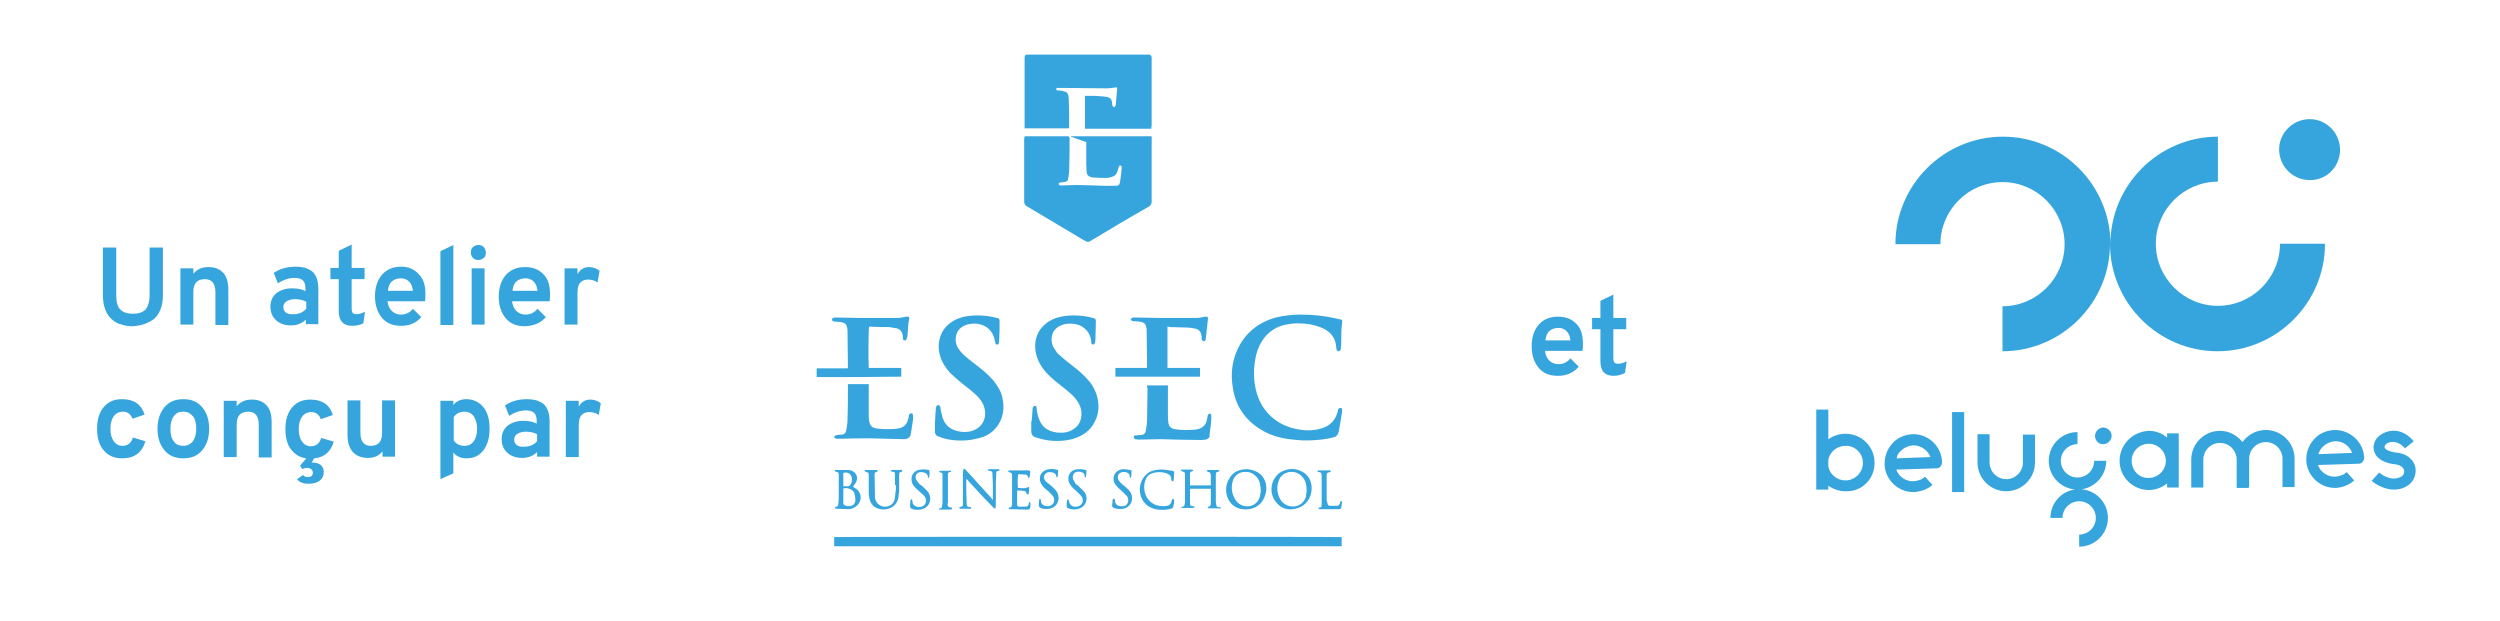
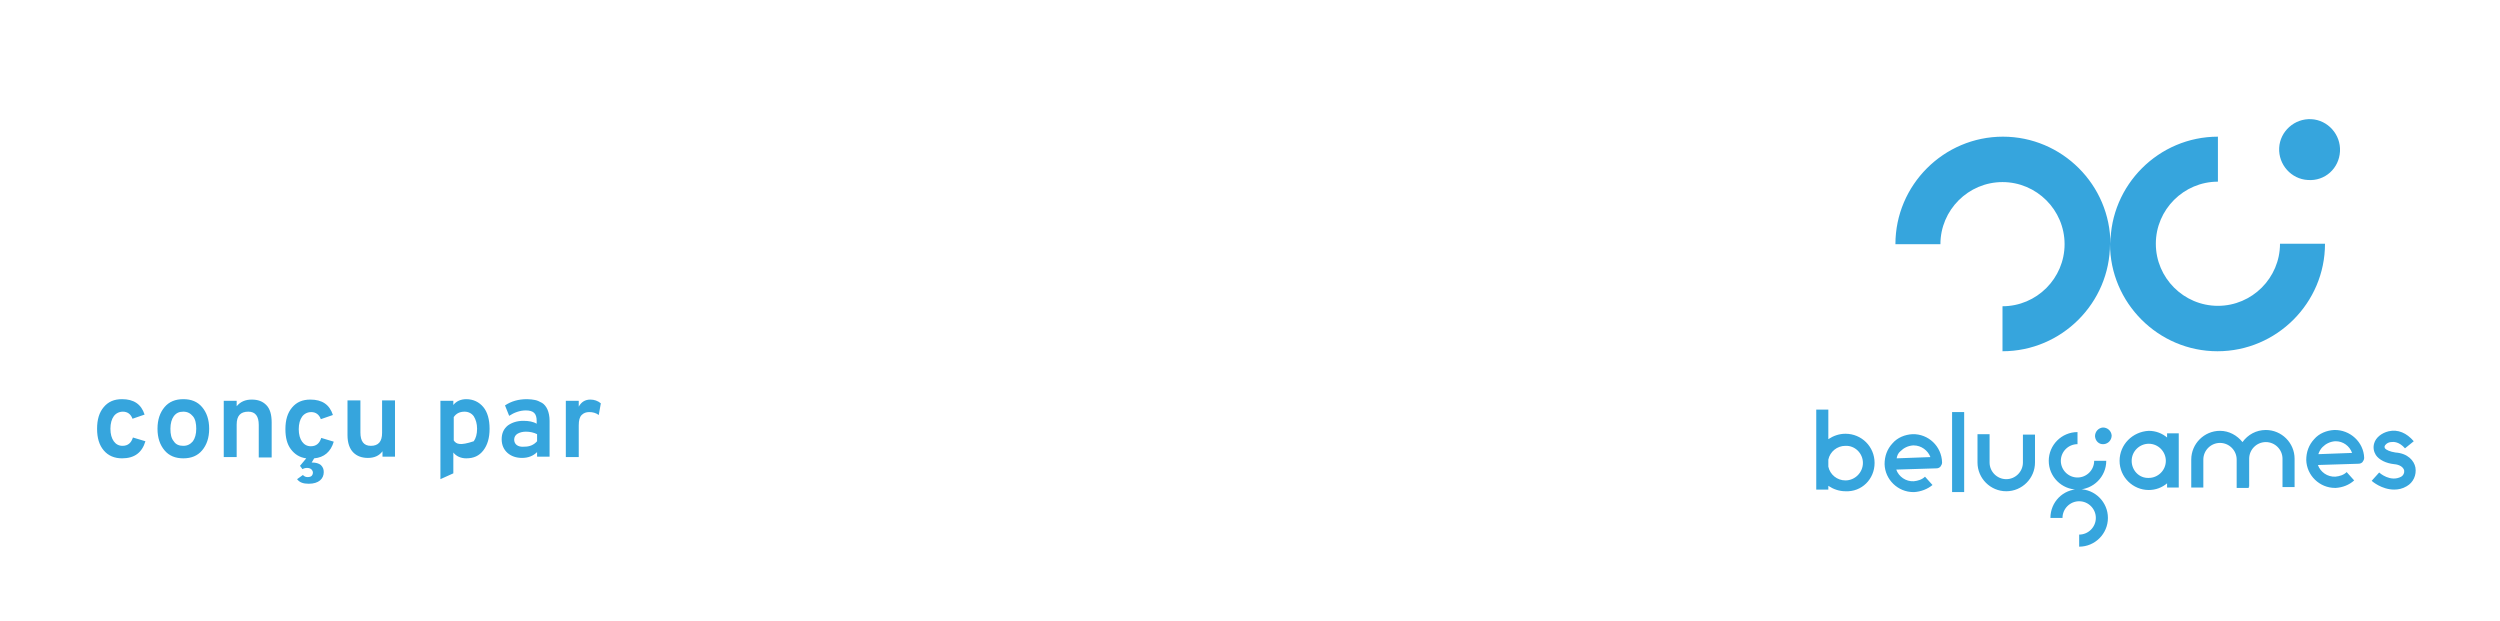
<svg xmlns="http://www.w3.org/2000/svg" fill="#000000" height="149" viewBox="0 0 600 149" width="600">
  <g fill="#36a5dd">
    <path d="M525.9,110.3v6.7h2.9v-6.7c0-2.2,1.8-4,4-4c2.2,0,4,1.8,4,4v6.8h2.9v-0.3h0.1v-6.7c0-2.2,1.8-4,4-4 c2.2,0,4,1.8,4,4v6.8h2.9v-6.8c0-3.8-3.1-6.9-6.9-6.9c-2.3,0-4.3,1.1-5.6,2.9c-1.3-1.6-3.2-2.7-5.4-2.7 C529,103.4,525.9,106.5,525.9,110.3 M511.6,110.6c0-2.3,1.9-4.1,4.1-4.1c2.3,0,4.1,1.9,4.1,4.1c0,2.3-1.9,4.1-4.1,4.1 C513.4,114.8,511.6,112.9,511.6,110.6 M508.7,110.6c0,3.9,3.2,7,7,7c1.7,0,3.2-0.6,4.4-1.6v1h2.8v-13h-2.8v1 c-1.2-1-2.7-1.6-4.4-1.6C511.8,103.6,508.7,106.7,508.7,110.6 M504.9,106.6c1.1-0.1,1.9-1,1.9-2.1c-0.1-1.1-1-1.9-2.1-1.9 c-1.1,0.1-1.9,1-1.9,2.1C502.9,105.9,503.8,106.7,504.9,106.6 M492.1,124.3h2.9c0-2.2,1.8-4,4-4c2.2,0,4,1.8,4,4c0,2.2-1.8,4-4,4 v2.9c3.8,0,6.9-3.1,6.9-6.9s-3.1-6.9-6.9-6.9C495.1,117.4,492.1,120.5,492.1,124.3 M491.7,110.6c0,3.8,3.1,6.9,6.9,6.9 s6.9-3.1,6.9-6.9h-2.9c0,2.2-1.8,4-4,4c-2.2,0-4-1.8-4-4c0-2.2,1.8-4,4-4v-2.9C494.8,103.7,491.7,106.8,491.7,110.6 M477.5,104.2 h-2.9v6.8c0,3.8,3.1,6.9,6.9,6.9s6.9-3.1,6.9-6.9v-6.7h-2.9v6.7c0,2.2-1.8,4-4,4c-2.2,0-4-1.8-4-4V104.2z M471.4,98.9h-2.9v19.2 h2.9V98.9z M447.1,111.1c0,2.3-1.9,4.2-4.2,4.2c-2,0-3.7-1.4-4.1-3.3v-1.7c0.4-1.9,2.1-3.3,4.1-3.3 C445.2,106.9,447.1,108.8,447.1,111.1 M449.9,111.1c0-3.9-3.1-7-7-7c-1.5,0-2.9,0.5-4.1,1.3v-7.1h-2.9v12.7c0,0,0,0,0,0 c0,0,0,0,0,0v6.5h2.9v-0.9c1.2,0.8,2.6,1.3,4.1,1.3C446.8,118.1,449.9,115,449.9,111.1 M456.1,108.3c0.8-0.8,1.8-1.3,3-1.4 c0.1,0,0.1,0,0.2,0c1.8,0,3.4,1.2,4,2.8l-8.1,0.3C455.3,109.3,455.6,108.7,456.1,108.3 M459,104.2c-1.8,0.1-3.6,0.8-4.8,2.2 c-1.3,1.4-1.9,3.1-1.9,5c0.1,3.7,3.2,6.7,6.9,6.7c0.1,0,0.2,0,0.2,0c1.6-0.1,3.2-0.7,4.4-1.7l-1.8-2c-0.7,0.7-1.7,1-2.7,1.1 c-1.9,0.1-3.6-1.1-4.2-2.8l9.7-0.3c0.4,0,0.7-0.2,0.9-0.4c0.2-0.3,0.4-0.6,0.4-1C466,107.1,462.8,104.1,459,104.2 M547.2,58.5 c0,8.2-6.7,14.9-14.9,14.9s-14.9-6.7-14.9-14.9s6.7-14.9,14.9-14.9V32.8c-14.2,0-25.8,11.6-25.8,25.8c0-14.2-11.6-25.8-25.8-25.8 c-14.2,0-25.8,11.6-25.8,25.8h10.8c0-8.2,6.7-14.9,14.9-14.9c8.2,0,14.9,6.7,14.9,14.9s-6.7,14.9-14.9,14.9v10.8 c14.2,0,25.8-11.6,25.8-25.8c0,14.2,11.6,25.8,25.8,25.8c14.2,0,25.8-11.6,25.8-25.8H547.2z M561.6,36.3c0.2-4-2.9-7.5-6.9-7.7 c-4-0.2-7.5,2.9-7.7,6.9c-0.2,4,2.9,7.5,6.9,7.7C558,43.5,561.4,40.4,561.6,36.3 M564.5,108.7l-8.1,0.3c0.2-0.6,0.5-1.2,1-1.7 c0.8-0.8,1.8-1.3,3-1.4c0,0,0.1,0,0.2,0C562.3,105.9,563.9,107,564.5,108.7 M567,110.9c0.2-0.3,0.4-0.6,0.4-1 c-0.1-3.8-3.4-6.8-7.2-6.7c-1.8,0.1-3.6,0.8-4.8,2.2c-1.3,1.4-1.9,3.1-1.9,5c0.1,3.7,3.2,6.7,6.9,6.7c0.1,0,0.2,0,0.2,0 c1.6-0.1,3.2-0.7,4.4-1.8l-1.8-2c-0.7,0.7-1.7,1-2.7,1.1c-1.9,0.1-3.6-1.1-4.2-2.8l9.7-0.3C566.5,111.3,566.8,111.1,567,110.9 M572.4,107.6c-0.1-0.1-0.1-0.3-0.1-0.5c0.1-0.3,0.6-0.9,1.5-1c0.7-0.1,2-0.1,3.4,1.5l2.1-1.7c-1.7-2-3.8-2.9-6-2.4 c-1.7,0.4-3.1,1.5-3.5,2.9c-0.3,1-0.1,2,0.4,2.8c0.8,1.2,2.5,2,4.4,2.2c1.3,0.1,2.2,0.7,2.4,1.5c0.1,0.6-0.2,1.2-0.7,1.5 c-2.6,1.4-5.2-0.9-5.3-1l-1.8,2c0.1,0.1,2.4,2.1,5.4,2.1c1,0,2-0.2,3-0.8c1.6-0.9,2.4-2.7,2.1-4.5c-0.3-1.6-1.8-3.4-4.8-3.6 C573.6,108.4,572.7,108,572.4,107.6" />
-     <path d="M318.4,119.9v-5.7c0-0.7,0-0.7,0.8-0.9c0.1,0,0.1-0.1,0.2-0.2c-0.1-0.1-0.1-0.2-0.2-0.2c-0.1-0.1-0.2,0-0.3,0 h-2.2c-0.1,0-0.2,0-0.3,0c-0.1,0-0.2,0.1-0.2,0.2c0,0.1,0.1,0.1,0.2,0.2c0.1,0,0.1,0,0.2,0c0.5,0.1,0.5,0.2,0.6,0.7 c0,0.1,0,0.2,0,0.3c0,2.2,0,4.4,0,6.6c0,0.8,0,0.8-0.8,1c0.1,0.4,0.3,0.3,0.5,0.3c0.9,0,1.8,0,2.6,0c0.6,0,1.2,0,1.8,0 c0.3,0,0.6-0.1,0.6-0.4c0.1-0.4,0.1-0.8,0.2-1.3c0-0.1-0.1-0.2-0.1-0.3c-0.1,0.1-0.2,0.1-0.3,0.2c-0.1,0.1-0.1,0.3-0.1,0.4 c-0.1,0.3-0.4,0.6-0.7,0.6c-0.6,0-1.1,0-1.7,0c-0.4,0-0.5-0.2-0.6-0.6C318.5,120.5,318.4,120.2,318.4,119.9 M200.2,128.9v2.2 c0.2,0,0.3,0,0.3,0c40.5,0,80.9,0,121.4,0c0,0,0,0,0.1,0l0,0v-2.2C320.9,128.8,200.6,128.8,200.2,128.9 M308.4,121 c-0.7-0.4-1.1-1-1.4-1.7c-0.5-1.2-0.6-2.4-0.2-3.6c0.3-1.3,1.2-2.1,2.5-2.4c1.4-0.2,2.5,0.2,3.4,1.3c0.7,0.9,0.9,1.9,0.9,3.3 c-0.1,0.3-0.1,0.8-0.2,1.4C312.6,121.6,310.1,122.1,308.4,121 M311.3,122c2.1-0.6,3.5-2.5,3.5-4.8c0-1.9-0.9-3.4-2.5-4.1 c-1.2-0.6-2.4-0.7-3.7-0.3c-3.3,0.8-4.7,5.3-2.1,8C307.8,122.3,309.5,122.5,311.3,122 M276,120.3c-1.7-1.6-1.6-4-1-5.3 c0.3-0.7,0.8-1.2,1.5-1.4c1.2-0.4,2.5-0.4,3.7,0.1c0.6,0.2,0.9,0.7,0.9,1.3c0,0.1,0,0.2,0.1,0.4c0,0.1,0.1,0.1,0.2,0.1 c0.1,0,0.2,0,0.2-0.1c0.1-0.1,0.1-0.2,0.1-0.3c0-0.6,0.1-1.1,0.1-1.7c0-0.2-0.1-0.3-0.3-0.4c-1.1-0.1-2.2-0.4-3.3-0.3 c-1.1,0.1-2.1,0.3-2.9,1c-2.4,1.9-2.4,6.2,0.5,7.9c0.7,0.4,1.4,0.6,2.1,0.7c1,0.1,2.1,0.1,3.1-0.2c0.4-0.1,0.6-0.3,0.6-0.6 c0.1-0.4,0.2-0.8,0.2-1.2c0-0.2,0-0.3-0.1-0.5c-0.1,0-0.1,0-0.3-0.1c-0.1,0.2-0.2,0.4-0.2,0.6c-0.2,0.6-0.5,1-1.1,1.1 C278.5,121.6,277.1,121.4,276,120.3 M268.5,115.3c-0.3-0.4-0.3-1.2,0-1.5c0.4-0.5,1-0.6,1.6-0.5c0.6,0.1,1,0.4,1,1 c0,0.1,0,0.3,0.3,0.4c0.2-0.6,0.1-1.2,0.2-1.8c-0.7-0.2-1.4-0.3-2-0.3c-2,0.1-3,2.1-1.9,3.7c0.2,0.2,0.4,0.5,0.6,0.7 c0.4,0.4,0.9,0.8,1.3,1.2c0.3,0.3,0.6,0.6,0.9,0.9c0.3,0.5,0.4,1.1,0.1,1.7c-0.3,0.6-0.8,0.7-1.4,0.7c-0.2,0-0.5,0-0.7-0.1 c-0.6-0.2-0.9-0.6-0.9-1.2c0-0.1,0-0.2-0.1-0.4c0-0.1-0.1-0.1-0.2-0.1c-0.1,0-0.1,0.1-0.2,0.1c-0.1,0.1-0.1,0.2-0.1,0.3 c0,0.4,0,0.8-0.1,1.2c0,0.3,0.1,0.5,0.4,0.6c0.8,0.3,1.5,0.3,2.3,0.2c1.5-0.3,2.4-1.7,2-3.3c-0.2-0.6-0.5-1.1-1-1.5 c-0.4-0.4-0.9-0.8-1.4-1.2C269,115.9,268.7,115.6,268.5,115.3 M252.7,83.1c-0.7-1.7-0.4-4.2,2.2-5.1c1-0.4,2.1-0.4,3.3-0.2 c2,0.4,3.6,2.1,3.7,4.2c0,0.1,0,0.2,0,0.3c0.1,0.2,0.2,0.4,0.4,0.4s0.4-0.2,0.5-0.4c0-0.3,0.1-0.5,0.1-0.8c0-1.3,0.1-2.6,0.1-3.9 c0-0.2,0-0.4,0-0.6c0-0.3-0.1-0.5-0.4-0.6c-0.1,0-0.2-0.1-0.3-0.1c-1.5-0.4-3-0.6-4.6-0.6c-1.4,0-2.9,0.2-4.2,0.6 c-3.9,1.4-5.8,4.8-4.8,8.8c0.4,1.6,1.2,2.9,2.2,4.1c1,1.1,2.1,2.1,3.3,3c0.9,0.7,1.9,1.5,2.8,2.3c0.6,0.5,1.1,1.1,1.5,1.7 c0.8,1.1,1.2,2.4,1,3.8c-0.2,1.7-1.2,2.8-2.8,3.5c-1,0.4-2,0.4-3.1,0.3c-2.1-0.3-3.6-1.3-4.3-3.4c-0.2-0.5-0.3-1-0.4-1.5 c-0.1-0.3-0.1-0.7-0.1-1c0-0.3-0.2-0.5-0.4-0.5c-0.3,0-0.4,0.2-0.5,0.4c-0.1,0.2-0.1,0.5-0.1,0.7c-0.1,0.9-0.1,1.8-0.2,2.6 c0,0-0.1,0-0.1-0.1c0,0.8,0,1.7,0,2.5c0,0.7,0.3,1.2,0.9,1.4c1.4,0.5,2.8,0.8,4.2,0.9c1.6,0.1,3.1,0,4.7-0.4 c2.4-0.7,4.3-1.9,5.4-4.1c1.1-2.1,1.2-4.2,0.5-6.5c-0.5-1.6-1.4-3-2.6-4.2c-1.3-1.4-2.8-2.5-4.2-3.6c-0.9-0.7-1.7-1.4-2.6-2.2 C253.5,84.3,253,83.7,252.7,83.1 M250.8,115.3c-0.6-0.9,0-2,1.1-2c0.3,0,0.5,0.1,0.8,0.1c0.4,0.1,0.7,0.4,0.8,0.8 c0,0.2,0,0.4,0.2,0.4c0.2-0.3,0.3-0.9,0.2-1.8c-0.7-0.2-1.3-0.3-2-0.2c-1.2,0.1-2.1,0.8-2.3,1.8c-0.1,0.7,0,1.3,0.4,1.9 c0.3,0.4,0.6,0.8,1,1.1c0.3,0.3,0.8,0.6,1.1,1c0.3,0.3,0.5,0.5,0.7,0.8c0.4,0.7,0.2,1.6-0.4,2c-0.8,0.6-2.7,0.3-2.6-1.2 c0,0,0-0.1,0-0.1c-0.1-0.1-0.1-0.2-0.2-0.2c-0.1,0.1-0.2,0.2-0.2,0.2c0,0.5-0.1,0.9-0.1,1.4c0,0.3,0.2,0.4,0.4,0.6 c0.7,0.3,1.4,0.3,2.1,0.2c2.4-0.4,2.8-3,1.6-4.4c-0.3-0.4-0.7-0.7-1.1-1.1c-0.3-0.3-0.7-0.5-1-0.8 C251.2,115.7,251,115.5,250.8,115.3 M257.7,115.3c-0.3-0.4-0.3-0.9-0.1-1.4c0.2-0.5,0.7-0.7,1.2-0.7c0.2,0,0.5,0,0.7,0.1 c0.5,0.1,0.8,0.4,0.8,0.9c0,0.2,0,0.4,0.2,0.4c0.2-0.3,0.3-0.9,0.2-1.8c-0.4-0.1-0.8-0.1-1.2-0.2c-0.3,0-0.5,0-0.8,0 c-1.7,0.1-2.6,1.4-2.2,3c0.2,0.6,0.6,1.1,1,1.5c0.4,0.4,0.9,0.8,1.3,1.2c0.3,0.3,0.6,0.6,0.8,0.9c0.7,1,0,2.3-1.2,2.4 c-1.1,0.1-1.7-0.4-1.9-1.5c0-0.1-0.1-0.2-0.2-0.3c-0.1,0.1-0.2,0.2-0.2,0.3c-0.1,0.4-0.1,0.9-0.1,1.3c0,0.3,0.1,0.5,0.4,0.6 c0.7,0.3,1.4,0.3,2.1,0.2c2.3-0.4,2.9-2.9,1.6-4.3c-0.3-0.3-0.7-0.7-1-1c-0.3-0.3-0.7-0.6-1.1-0.9 C258.1,115.8,257.8,115.6,257.7,115.3 M238.3,118.1v1.9c-0.2-0.2-0.3-0.3-0.4-0.5c-2-2.2-4-4.4-6-6.6c-0.1-0.1-0.3-0.3-0.6-0.5 c-0.1,0.3-0.1,0.6-0.2,0.9c0,0.9,0,1.8,0,2.7c0,1.6,0,3.2,0,4.8c0,0.7,0,0.7-0.7,0.9c-0.1,0-0.1,0-0.1,0c0,0.1-0.1,0.1-0.1,0.1 c0,0.1,0.1,0.1,0.1,0.2c0.1,0,0.1,0.1,0.2,0.1h2.3c0.2,0,0.3,0,0.3-0.3c-0.1-0.1-0.2-0.1-0.3-0.1c-0.7-0.1-0.8-0.2-0.8-0.9 c0-0.1,0-0.2,0-0.3c-0.1-1.7-0.1-3.4-0.1-5.1c0-0.1,0-0.3,0-0.5c0.2,0.2,0.3,0.3,0.4,0.4c1.1,1.2,2.2,2.4,3.3,3.6 c0.9,0.9,1.8,1.9,2.7,2.8c0.2,0.2,0.3,0.4,0.6,0.3c0-0.2,0.1-0.4,0.1-0.6c0-1.2,0-2.4,0-3.7c0-1.3,0-2.7,0.1-4c0-0.6,0-0.6,0.6-0.7 c0.1,0,0.3-0.1,0.2-0.2c0-0.1-0.2-0.2-0.2-0.2c-0.8,0-1.6,0-2.4,0c-0.1,0-0.2,0.1-0.3,0.2c0.1,0.1,0.1,0.1,0.1,0.1 c0.1,0,0.2,0.1,0.3,0.1c0.7,0.1,0.8,0.2,0.8,0.9v0.3C238.3,115.6,238.3,116.9,238.3,118.1 M227.5,120.5v-6.3c0-0.1,0-0.3,0-0.4 c0-0.3,0.2-0.5,0.4-0.5c0.1,0,0.3,0,0.4-0.2c-0.1-0.2-0.3-0.2-0.5-0.1h-2c-0.1,0-0.2,0-0.2,0c-0.1,0-0.2,0.1-0.2,0.2 c0.1,0.1,0.1,0.1,0.2,0.2c0.1,0,0.1,0,0.2,0c0.3,0.1,0.4,0.2,0.4,0.5c0,0.1,0,0.2,0,0.4v5.9c0,0.4,0,0.8-0.1,1.2 c0,0.3-0.1,0.6-0.5,0.6c-0.1,0-0.2,0.1-0.3,0.1c0.1,0.3,0.3,0.2,0.5,0.2h2.2c0.1,0,0.3,0,0.4-0.1c0.1,0,0.1-0.1,0.1-0.2 c0-0.1-0.1-0.1-0.1-0.2c-0.1,0-0.1,0-0.2,0c-0.7-0.1-0.7-0.2-0.8-0.8C227.5,120.7,227.5,120.6,227.5,120.5 M215,116.4 c0,0.6,0.1,1.2-0.1,1.8c0,0.6-0.1,1.1-0.2,1.7c-0.3,1.1-1.2,1.7-2.3,1.7c-1.1,0-2-0.7-2.3-1.7c-0.1-0.2-0.1-0.4-0.1-0.6 c0-1.8-0.1-3.6-0.1-5.4c0-0.5,0.1-0.5,0.6-0.7c0.1,0,0.2-0.1,0.2-0.2c-0.1-0.1-0.2-0.1-0.3-0.2c-0.1,0-0.2,0-0.3,0h-2 c-0.1,0-0.3,0-0.4,0c-0.1,0-0.1,0.1-0.2,0.2c0.1,0.1,0.2,0.1,0.2,0.2c0.7,0.2,0.8,0.2,0.8,0.9c0,1.3,0,2.6,0,4c0,0.4,0,0.8,0.1,1.2 c0.2,1.4,0.9,2.4,2.3,2.8c0.6,0.2,1.2,0.2,1.8,0.1c1.5-0.2,2.6-1.2,2.9-2.7c0.1-0.6,0.1-1.2,0.2-1.8c0-1.2,0-2.5,0-3.7 c0-0.6,0-0.6,0.6-0.8c0.1,0,0.1-0.1,0.2-0.2c-0.1-0.1-0.1-0.2-0.2-0.2c-0.1-0.1-0.2,0-0.3,0h-1.8c-0.1,0-0.2,0-0.3,0 c-0.1,0-0.1,0.1-0.2,0.2c0.1,0.1,0.1,0.1,0.2,0.2c0.1,0,0.1,0,0.2,0c0.6,0.1,0.6,0.2,0.6,0.7V116.4z M205.3,120.1 c-0.1,0.7-0.4,1.2-1.1,1.3c-0.4,0.1-0.9,0.1-1.4-0.1c-0.3-0.1-0.4-0.3-0.4-0.6c0-1.1,0-2.2,0-3.4c0,0,0-0.1,0.1-0.1 c1-0.2,2,0.2,2.5,1C205.2,118.9,205.3,119.5,205.3,120.1 M204.2,116.2c-0.2,0.3-0.4,0.5-0.8,0.5h-1c0-1.1,0-2.2,0-3.2 c1-0.3,1.7,0.1,2,1C204.5,115.1,204.5,115.7,204.2,116.2 M205.6,117.4c-0.3-0.2-0.6-0.4-0.9-0.6c0.2-0.3,0.5-0.6,0.7-1 c0.7-1.2,0.1-2.5-1.2-2.9c-0.3-0.1-0.7-0.1-1.1-0.1c-0.8,0-1.5,0-2.3,0c-0.1,0-0.2,0-0.3,0c-0.1,0-0.1,0.1-0.2,0.2 c0.1,0.1,0.1,0.1,0.2,0.2c0,0,0.1,0,0.1,0c0.6,0.1,0.7,0.2,0.7,0.8v0.3v4.4c0,0.7,0,1.5-0.1,2.2c-0.1,0.6-0.1,0.6-0.7,0.8 c0,0-0.1,0.1-0.1,0.1c0.1,0.3,0.1,0.3,0.3,0.3c0.9,0,1.9,0.1,2.8,0.1c0.6,0,1-0.1,1.5-0.4C206.8,120.9,207.1,118.6,205.6,117.4 M217.8,80.6c0.1-1.4,0.1-2.7,0.4-4c0.1-0.5-0.1-0.7-0.7-0.6c-0.7,0.1-1.3,0.3-2,0.3c-3.2,0-6.5,0-9.7,0c-1.7,0-3.4-0.1-5.1-0.1 c-0.2,0-0.5,0-0.7,0.1c-0.2,0-0.3,0.2-0.3,0.4c0,0.2,0.1,0.4,0.3,0.4c0.2,0.1,0.4,0.1,0.7,0.1c0.6,0,1.1,0.1,1.6,0.2 c0.6,0.2,0.9,0.6,1,1.2c0.1,0.3,0.1,0.6,0.1,0.9c0,2.9,0.1,5.8,0.1,8.6c0,0.1,0,0.2-0.1,0.3H196v2.1c6.8,0,13.5,0,20.3-0.1v-2.1h-2 h-1.9h-2c-0.7,0-1.3,0-1.9,0c-0.1-1.2-0.1-9.4,0.1-9.9c0.1,0,0.3,0,0.4,0c1.5,0.1,3,0.1,4.4,0.1c0.6,0.1,1.2,0.2,1.8,0.3 c0.8,0.2,1.2,0.7,1.4,1.4c0.1,0.3,0.1,0.7,0.1,1c0,0.4,0.2,0.5,0.4,0.5c0.3,0,0.5-0.1,0.5-0.5C217.7,81.1,217.7,80.9,217.8,80.6 M219.1,100.9c0.1-0.4,0-0.9,0-1.3c0-0.2-0.1-0.4-0.4-0.4c-0.2,0-0.4,0.1-0.5,0.3c-0.1,0.2-0.1,0.3-0.1,0.5 c-0.1,0.3-0.1,0.6-0.2,0.8c-0.3,1.1-1,1.7-2.1,2c-1,0.2-2.1,0.2-3.2,0.2c-0.8,0-1.6-0.1-2.4-0.2c-1-0.2-1.4-0.7-1.6-1.7 c-0.1-0.5-0.1-1-0.1-1.4v-6.9c0-0.2,0-0.4,0-0.6h-5V93c0,2.6,0,5.3-0.1,7.9c0,0.8-0.2,1.6-0.3,2.4c-0.1,0.6-0.5,1-1.1,1 c-0.4,0-0.7,0.1-1.1,0.1c-0.4,0.1-0.6,0.2-0.7,0.4c0,0.3,0.2,0.4,0.6,0.5c0.3,0,0.6,0,0.8,0c2.5-0.1,5-0.1,7.4-0.1 c2.6,0.1,5.2,0.1,7.8,0.2c0.3,0,0.6,0,0.8-0.1c0.4-0.1,0.6-0.3,0.8-0.6c0.1-0.2,0.2-0.4,0.2-0.6C218.8,103.1,218.9,102,219.1,100.9 M220,115.3c-0.6-0.9-0.1-2,1-2c0.2,0,0.4,0,0.7,0.1c0.6,0.1,0.9,0.4,1,1c0,0.1,0,0.3,0.2,0.3c0.2-0.3,0.3-1.3,0.1-1.9 c-0.6-0.1-1.3-0.2-1.9-0.1c-1.2,0-2.1,0.8-2.3,1.8c-0.1,0.7,0,1.4,0.4,2c0.4,0.5,0.8,0.9,1.3,1.3c0.4,0.4,0.8,0.7,1.2,1.1 c0.6,0.6,0.7,1.5,0.3,2.1c-0.4,0.6-1.2,0.8-2,0.6c-0.6-0.2-1-0.6-1-1.2c0-0.2-0.1-0.3-0.1-0.5c-0.1,0-0.1,0-0.2-0.1 c-0.1,0.1-0.2,0.2-0.2,0.3c0,0.4-0.1,0.9-0.1,1.3c0,0.3,0.1,0.6,0.4,0.7c0.7,0.3,1.4,0.3,2.1,0.2c2.5-0.4,2.9-3,1.7-4.4 c-0.3-0.3-0.6-0.6-0.9-0.9c-0.3-0.3-0.7-0.6-1.1-0.9C220.4,115.9,220.2,115.6,220,115.3 M239.4,102.2c1.4-2,1.7-4.2,1.2-6.6 c-0.3-1.7-1.2-3-2.2-4.3c-1.3-1.5-2.9-2.8-4.5-4c-0.9-0.7-1.8-1.4-2.7-2.2c-0.5-0.5-0.9-1-1.3-1.6c-1-1.7-0.8-4.7,2.2-5.6 c0.8-0.2,1.6-0.3,2.4-0.2c2.4,0.3,4,1.9,4.3,4.3c0,0.1,0.1,0.2,0.1,0.4c0.1,0.2,0.2,0.3,0.4,0.3c0.2,0,0.4-0.1,0.4-0.3 c0.1-0.3,0.1-0.5,0.1-0.8c0.1-1.5,0.1-2.9,0.1-4.4c0-0.7-0.1-0.8-0.7-0.9c-1.5-0.4-3-0.6-4.6-0.6c-1.7,0-3.4,0.2-5,0.9 c-1.9,0.9-3.4,2.3-4,4.4c-0.6,2-0.3,3.9,0.5,5.7c0.7,1.4,1.6,2.6,2.8,3.6c1.3,1.2,2.6,2.2,4,3.3c0.8,0.7,1.6,1.3,2.2,2.1 c0.5,0.6,0.9,1.3,1.1,2c0.8,2.7-0.5,5.1-3.2,5.8c-0.8,0.2-1.7,0.2-2.5,0.1c-2.1-0.3-3.6-1.3-4.3-3.4c-0.2-0.7-0.3-1.4-0.5-2.2 c0-0.2,0-0.4-0.1-0.5c-0.1-0.1-0.2-0.3-0.4-0.3c-0.1,0-0.3,0.1-0.4,0.2c-0.1,0.2-0.2,0.4-0.2,0.6c-0.1,1-0.1,2-0.2,3.2 c0,0.8,0,1.7,0,2.5c0,0.5,0.2,0.8,0.7,1c0.1,0.1,0.2,0.1,0.3,0.1c1.3,0.6,2.8,0.8,4.2,0.9c1.6,0.1,3.1,0,4.7-0.4 C236.5,104.9,238.2,103.9,239.4,102.2 M245.9,112.9c-1.1,0-2.1,0-3.2,0c-0.2,0-0.3,0-0.5,0c-0.1,0-0.2,0.1-0.3,0.2 c0.1,0.1,0.2,0.1,0.2,0.2c0.7,0.2,0.8,0.2,0.8,0.9c0,2.2,0,4.4,0,6.6c0,0.5,0,1-0.7,1c0,0-0.1,0.1-0.1,0.2c0,0.1,0.1,0.1,0.1,0.2 c0.1,0,0.2,0,0.3,0c1.2,0,2.5,0.1,3.7,0.1c1,0,1,0,1.1-1c0-0.3,0.1-0.6-0.2-0.9c-0.1,0.2-0.2,0.3-0.2,0.6c-0.1,0.4-0.4,0.6-0.8,0.6 c-0.5,0-1,0-1.5,0c-0.3,0-0.5-0.2-0.5-0.5c0-0.1,0-0.3,0-0.4v-2.6c0-0.1,0-0.2,0.1-0.4c0.4,0,0.8,0,1.3,0.1 c0.7,0.1,0.7,0.1,0.9,0.7c0,0.1,0,0.1,0.1,0.1c0.1,0,0.2,0.1,0.3,0c0.1,0,0.1-0.2,0.1-0.2c0.1-0.4,0.1-0.9,0.1-1.3 c0-0.1,0-0.2-0.1-0.3c-0.8,0.6-1.8,0.3-2.6,0.3c-0.1-1-0.1-2.9,0.1-3.3c0.6,0,1.2,0.1,1.7,0.1c0.3,0,0.5,0.2,0.6,0.5 c0,0.1,0.1,0.3,0.2,0.4c0.3-0.3,0.4-1.3,0.3-1.8C246.7,112.8,246.3,112.9,245.9,112.9 M256.5,32.7h-10.6c0,0.2,0,0.4-0.1,0.5 c0,5,0,10.1,0,15.1c0,0.6,0.2,1,0.8,1.3c4.4,2.6,8.7,5.2,13.1,7.8c0.3,0.2,0.6,0.3,0.9,0.5c0.3,0.2,0.7,0.2,1,0 c0.2-0.1,0.3-0.2,0.5-0.3c4.5-2.7,9-5.4,13.6-8c0.5-0.3,0.7-0.7,0.7-1.2V33.1c0-0.1,0-0.3,0-0.4h-19.4c0,0,0,0.1,0,0.1 c1.2,0.4,2.5,0.9,3.7,1.3v0.6c0,1.6,0,3.1,0,4.7c0,0.7,0.1,1.4,0.1,2c0.1,0.6,0.4,0.9,1,1.1c0.2,0.1,0.4,0.1,0.6,0.1 c1.1,0.1,2.2,0.1,3.3,0.1c0.3,0,0.7-0.1,1-0.2c0.8-0.2,1.3-0.7,1.5-1.4c0.1-0.3,0.2-0.7,0.3-1c0.1-0.3,0.2-0.4,0.4-0.4 c0.2,0.1,0.3,0.3,0.3,0.5v0.1c-0.1,1.1-0.2,2.3-0.4,3.4c-0.1,0.7-0.4,0.9-1.2,0.9c-1.7,0-3.4,0-5.1-0.1c-1.4,0-2.8-0.1-4.1-0.1 c-1.1,0-2.2,0.1-3.4,0.1c-0.2,0-0.3,0-0.5,0c-0.2,0-0.4-0.1-0.4-0.4c0-0.2,0.2-0.3,0.4-0.3c0.3,0,0.5-0.1,0.8-0.1 c0.8-0.1,1-0.3,1.1-1c0.1-0.7,0.2-1.3,0.2-2c0.1-2.5,0.1-5.1,0.1-7.6C256.6,33,256.5,32.8,256.5,32.7 M276.3,30.9 c0-0.2,0-0.4,0.1-0.7V14.1c0-0.1,0-0.2,0-0.4c-0.1-0.3-0.2-0.5-0.6-0.6h-0.3h-28.7c-0.7,0-0.9,0.1-0.9,0.9v16.2c0,0.2,0,0.3,0,0.6 h10.6c0-0.1,0.1-0.2,0.1-0.3c0-2.3,0-4.5-0.1-6.8c0-0.3-0.1-0.5-0.1-0.8c-0.1-0.4-0.3-0.8-0.8-0.9c-0.2-0.1-0.5-0.1-0.7-0.2 c-0.4-0.1-0.7-0.1-1.1-0.1c-0.2,0-0.3-0.1-0.3-0.3c0-0.2,0.1-0.3,0.3-0.3c0.3,0,0.6,0,0.8,0c3.7,0,7.4,0.1,11,0.1 c0.7,0,1.3-0.1,2-0.2c0.5-0.1,0.6,0,0.5,0.5c-0.1,1.2-0.2,2.3-0.3,3.5c0,0.1,0,0.3-0.1,0.4c-0.1,0.2-0.2,0.3-0.4,0.3 c-0.1-0.1-0.2-0.2-0.3-0.3c-0.1-0.3-0.1-0.5-0.1-0.8c-0.1-0.7-0.4-1.2-1.2-1.3c-0.5-0.1-1-0.2-1.5-0.2c-1-0.1-2-0.1-3-0.1h-0.8v7.9 H276.3z M289.4,81.2c0.2-1.5,0.3-3.1,0.5-4.6c0.1-0.5-0.2-0.7-0.6-0.6c-0.7,0.1-1.4,0.3-2,0.3c-3.2,0-6.5,0-9.7,0 c-1.7,0-3.4-0.1-5.2-0.1c-0.2,0-0.5,0-0.7,0.1c-0.1,0-0.2,0.2-0.3,0.3c-0.1,0.2,0.1,0.3,0.3,0.4c0.2,0.1,0.4,0.1,0.7,0.1 c0.6,0,1.1,0.1,1.7,0.2c0.6,0.2,0.9,0.6,1,1.2c0.1,0.3,0.1,0.7,0.1,1c0,2.8,0.1,5.6,0.1,8.4c0,0.1,0,0.3-0.1,0.4h-1.9h-1.9h-1.8 c-0.6,0-1.2,0-1.9,0c0,0.7,0,1.4,0,2.1h20.3v-2.1h-7.8v-9.9c0.2,0,0.4,0,0.6,0.1c1.3,0,2.6,0.1,3.9,0.1c0.6,0,1.2,0.1,1.8,0.2 c1.3,0.2,1.7,0.7,1.9,2c0,0.2,0,0.3,0,0.5c0,0.1,0,0.2,0.1,0.3c0.1,0.2,0.2,0.3,0.4,0.3c0.2,0,0.3-0.1,0.4-0.3 C289.3,81.6,289.4,81.4,289.4,81.2 M290.3,104.2c0.2-1.1,0.3-2.3,0.4-3.4c0-0.4,0-0.7,0-1.1c0-0.2-0.1-0.4-0.3-0.4 c-0.2-0.1-0.4,0.1-0.5,0.3c-0.1,0.2-0.1,0.3-0.1,0.5c-0.1,0.3-0.1,0.6-0.2,0.9c-0.3,1.1-1,1.7-2.1,2c-1,0.2-2.1,0.2-3.2,0.2 c-0.8,0-1.6-0.1-2.4-0.2c-0.9-0.2-1.4-0.7-1.5-1.6c-0.1-0.7-0.1-1.3-0.1-2c0-2.1,0-4.2,0-6.3v-0.6h-5c0,0.3,0,0.5,0.1,0.7 c0,2.5-0.1,5.1-0.1,7.6c0,0.9-0.2,1.7-0.3,2.6c-0.1,0.6-0.5,1-1.2,1c-0.4,0-0.9,0.1-1.3,0.1c-0.2,0-0.4,0.1-0.4,0.4 c0,0.2,0.1,0.4,0.4,0.5c0.3,0.1,0.7,0.1,1,0.1c1.8,0,3.5-0.1,5.3-0.1c3.2,0.1,6.4,0.2,9.6,0.2c0.3,0,0.7-0.1,1-0.1 c0.4-0.1,0.7-0.3,0.9-0.7C290.3,104.5,290.3,104.4,290.3,104.2 M292.6,122.1c0.1,0,0.3-0.1,0.4-0.1c0-0.1,0-0.1,0-0.2 c-0.2,0-0.4-0.1-0.6-0.1c-0.3,0-0.4-0.2-0.5-0.5c0-0.3-0.1-0.6-0.1-0.8v-4.2c0-0.8,0-1.5,0-2.3c0-0.5,0.1-0.6,0.6-0.7 c0.1,0,0.2-0.1,0.3-0.2c-0.1-0.1-0.2-0.1-0.3-0.2c-0.1,0-0.1,0-0.2,0h-2.2c-0.2,0-0.3,0.1-0.4,0.1c0,0,0,0.1,0,0.1 c0.1,0.1,0.2,0.2,0.2,0.2c0.7,0.2,0.7,0.2,0.8,0.9v0.2v2.2h-5c0-1,0-1.9,0-2.8c0-0.4,0.1-0.4,0.5-0.6c0.1-0.1,0.3,0,0.3-0.3 c-0.2,0-0.3-0.1-0.5-0.1c-0.6,0-1.1,0-1.7,0c-0.2,0-0.4,0-0.6,0c-0.1,0-0.2,0.1-0.2,0.2c0.1,0.1,0.2,0.1,0.2,0.2 c0.7,0.2,0.8,0.2,0.8,0.9v6.4c0,0.2,0,0.4-0.1,0.7c0,0.3-0.2,0.5-0.5,0.5c-0.1,0-0.2,0.1-0.3,0.1v0.1c0.1,0.1,0.2,0.1,0.4,0.1 c0.8,0,1.7,0,2.5,0c0.1,0,0.3-0.1,0.3-0.2c0.1-0.2-0.2-0.2-0.3-0.2c-0.1,0-0.1,0-0.2,0c-0.4-0.1-0.5-0.1-0.6-0.5c0-0.1,0-0.3,0-0.4 c0-1,0-2,0-3c0-0.1,0-0.2,0.1-0.3h4.9c0,0.1,0,0.2,0,0.2c0,1.1,0,2.2,0,3.3c0,0.4-0.1,0.8-0.6,0.8c-0.1,0-0.1,0.1-0.1,0.2 c0,0.1,0.1,0.1,0.2,0.2c0.1,0,0.1,0,0.2,0H292.6z M295.8,115.7c0.3-1.3,1.2-2.2,2.5-2.4c1.4-0.2,2.5,0.2,3.4,1.3 c0.7,0.9,0.8,1.9,0.9,3.2c-0.1,0.3-0.1,0.8-0.2,1.3c-0.7,2.5-3.3,3-5,1.8c-0.6-0.4-1-1-1.3-1.7 C295.6,118.1,295.5,116.9,295.8,115.7 M295,114.9c-1.7,2.7-0.4,6.9,3.2,7.3c2.3,0.3,4.2-0.7,5.1-2.5c0.3-0.6,0.5-1.3,0.6-2 c0.2-2.1-0.8-4.1-3.1-4.8c-0.5-0.2-1.1-0.2-1.4-0.3C297.3,112.6,295.9,113.3,295,114.9 M321.3,103.6c0.3-1.5,0.5-3.1,0.8-4.7 c0-0.2,0-0.4,0-0.6c0-0.2-0.1-0.4-0.4-0.4c-0.2,0-0.4,0.1-0.5,0.3c-0.1,0.1-0.1,0.3-0.1,0.4c-0.5,2.1-1.8,3.6-3.9,4.2 c-1.9,0.6-3.9,0.6-5.9,0.2c-4.8-0.9-9.1-4.3-10.1-10.5c-0.3-1.7-0.3-3.5-0.1-5.2c0.2-1.5,0.5-3,1.2-4.4c1.2-2.4,2.9-4,5.5-4.8 c1.2-0.3,2.4-0.5,3.6-0.5c2.1,0,4.1,0.3,6.1,1.2c2,0.9,3.1,2.5,3.2,4.6c0,0.2,0,0.3,0.1,0.5c0,0.2,0.2,0.4,0.4,0.4 c0.2,0,0.4-0.1,0.5-0.3c0.1-0.1,0.1-0.2,0.1-0.4c0-0.5,0.1-0.9,0.1-1.4c0-1.6,0-3.2,0.2-4.7c0.1-0.7,0-0.8-0.7-0.9 c-0.3-0.1-0.6-0.1-0.9-0.2c-2.6-0.6-5.3-0.9-8.5-0.9c-1.6,0-3.8,0.2-5.8,0.7c-4.3,1.2-7.5,3.8-9.3,7.9c-1.2,2.7-1.5,5.5-1.1,8.4 c0.6,5,3.2,8.7,7.7,11.1c2.4,1.3,5.1,1.8,7.8,2c1.9,0.2,3.9,0.1,5.8-0.1c1-0.1,2.1-0.3,3.1-0.6 C320.7,104.8,321.1,104.4,321.3,103.6" />
-     <path d="M390,89.5l0.4-2.8c-0.7,0.4-1.4,0.6-2.1,0.6c-0.8,0-1.1-0.4-1.1-1.3V79h3.1v-2.7h-3.1v-5.6l-3.1,1.5v4.1h-2V79 h2v7.7c0,2.3,1,3.5,3.2,3.5C388.3,90.2,389.3,89.9,390,89.5 M371.9,79.4c0.6-0.5,1.3-0.7,2.2-0.7c0.8,0,1.4,0.3,1.9,0.8 c0.5,0.5,0.8,1.2,0.9,2.2h-6C371,80.7,371.3,79.9,371.9,79.4 M378.9,88l-2-2c-0.7,0.9-1.7,1.4-2.9,1.4c-0.8,0-1.6-0.3-2.2-0.9 c-0.6-0.6-0.9-1.4-1-2.3h9c0.1-0.5,0.1-1.2,0.1-1.9c0-2.1-0.6-3.7-1.7-4.7c-1.1-1.1-2.5-1.6-4.3-1.6c-1.9,0-3.4,0.6-4.6,1.9 c-1.1,1.3-1.7,3-1.7,5.2c0,2.2,0.6,3.9,1.7,5.2c1.1,1.3,2.6,1.9,4.6,1.9C376.1,90.2,377.7,89.4,378.9,88" />
-     <path d="M138.9,109.7v-7.6c0-1.2,0.2-2,0.7-2.5c0.5-0.5,1.1-0.7,1.8-0.7c0.9,0,1.6,0.2,2.3,0.7l0.5-2.8 c-0.7-0.6-1.6-0.9-2.5-0.9c-1.3,0-2.2,0.6-2.8,1.7v-1.4h-3.1v13.5H138.9z M124,106.8c-0.4-0.3-0.6-0.8-0.6-1.3 c0-0.6,0.3-1.1,0.8-1.4c0.5-0.3,1.2-0.5,2-0.5c1,0,1.9,0.2,2.7,0.6v1.7c-0.8,0.9-1.8,1.3-3,1.3C125,107.3,124.4,107.1,124,106.8 M131.9,109.7V101c0-1.1-0.2-2-0.5-2.7c-0.3-0.7-0.8-1.3-1.3-1.6c-0.6-0.3-1.1-0.6-1.7-0.7c-0.5-0.1-1.2-0.2-1.9-0.2 c-2.1,0-3.8,0.5-5.3,1.5l1,2.5c1.2-0.8,2.6-1.3,4-1.3c0.9,0,1.6,0.2,2,0.6c0.4,0.4,0.6,1,0.6,1.9v0.7c-0.8-0.5-1.9-0.7-3.2-0.7 c-1.5,0-2.7,0.4-3.7,1.1c-1,0.8-1.5,1.9-1.5,3.3c0,1.4,0.5,2.5,1.4,3.3c0.9,0.8,2.1,1.2,3.5,1.2c1.5,0,2.7-0.5,3.6-1.4v1.1H131.9z M108.9,105.7v-5.6c0.6-0.9,1.5-1.3,2.6-1.3c0.9,0,1.7,0.4,2.2,1.1c0.5,0.8,0.8,1.8,0.8,3c0,1.3-0.3,2.3-0.8,3 c-0.5,0.7-1.2,1.1-2.2,1.1C110.4,107,109.5,106.6,108.9,105.7 M116,108.1c1-1.3,1.5-3,1.5-5.2c0-2.2-0.5-4-1.5-5.2 c-1-1.2-2.4-1.9-4.1-1.9c-1.3,0-2.4,0.5-3.1,1.4v-1h-3.1V115l3.1-1.4v-5c0.7,0.9,1.8,1.4,3.1,1.4C113.7,110,115,109.4,116,108.1 M94.8,109.7V96.1h-3.1v7.8c0,2.1-0.9,3.1-2.7,3.1c-1.7,0-2.5-1.1-2.5-3.2v-7.7h-3.1v8.3c0,1.9,0.5,3.3,1.4,4.2 c0.9,0.9,2.1,1.3,3.5,1.3c1.5,0,2.7-0.5,3.5-1.6v1.3H94.8z M76.8,115.3c0.6-0.5,0.9-1.2,0.9-2c0-0.7-0.2-1.2-0.7-1.7 c-0.5-0.4-1.2-0.6-2.2-0.6l0.6-1c2.4-0.2,4-1.6,4.7-4l-3-0.9c-0.4,1.3-1.2,2-2.5,2c-0.9,0-1.6-0.4-2.1-1.1c-0.5-0.7-0.8-1.7-0.8-3 c0-1.3,0.3-2.3,0.8-3c0.5-0.7,1.3-1.1,2.2-1.1c1.1,0,1.9,0.6,2.3,1.7l2.9-1c-0.8-2.5-2.6-3.7-5.4-3.7c-1.9,0-3.3,0.6-4.4,1.9 c-1.1,1.3-1.6,3-1.6,5.2c0,2,0.4,3.6,1.3,4.8c0.9,1.2,2.1,2,3.7,2.2l-1.5,1.8l0.6,0.8c0.3-0.2,0.7-0.3,1.1-0.3c0.4,0,0.7,0.1,1,0.3 c0.2,0.2,0.4,0.5,0.4,0.8c0,0.3-0.1,0.6-0.3,0.8c-0.2,0.2-0.5,0.3-1,0.3c-0.5,0-0.8-0.2-1.1-0.5l-1.4,1c0.6,0.8,1.5,1.1,2.8,1.1 C75.3,116.1,76.2,115.8,76.8,115.3 M65.2,109.7v-8.3c0-1.9-0.4-3.3-1.3-4.2c-0.9-0.9-2-1.3-3.5-1.3c-1.5,0-2.7,0.5-3.6,1.6v-1.3 h-3.1v13.5h3.1v-7.8c0-2.1,0.9-3.1,2.8-3.1c1.7,0,2.5,1.1,2.5,3.2v7.8H65.2z M41.7,105.9c-0.6-0.7-0.8-1.7-0.8-3s0.3-2.3,0.8-3 c0.6-0.8,1.3-1.1,2.3-1.1c1,0,1.7,0.4,2.3,1.1c0.6,0.7,0.8,1.8,0.8,3c0,1.3-0.3,2.3-0.8,3c-0.6,0.7-1.3,1.1-2.3,1.1 C43,107,42.2,106.7,41.7,105.9 M48.5,108.1c1.1-1.3,1.7-3,1.7-5.2c0-2.2-0.6-3.9-1.7-5.2c-1.1-1.3-2.6-1.9-4.5-1.9 c-1.9,0-3.4,0.6-4.5,1.9c-1.1,1.3-1.7,3-1.7,5.2c0,2.2,0.6,3.9,1.7,5.2c1.1,1.3,2.6,1.9,4.5,1.9C45.9,110,47.4,109.4,48.5,108.1 M34.9,105.9l-3-0.9c-0.4,1.3-1.2,2-2.5,2c-0.9,0-1.6-0.4-2.1-1.1c-0.5-0.7-0.8-1.7-0.8-3c0-1.3,0.3-2.3,0.8-3 c0.5-0.7,1.3-1.1,2.2-1.1c1.1,0,1.9,0.6,2.3,1.7l2.9-1c-0.8-2.5-2.6-3.7-5.4-3.7c-1.9,0-3.3,0.6-4.4,1.9c-1.1,1.3-1.6,3-1.6,5.2 c0,2.2,0.5,3.9,1.6,5.2s2.6,1.9,4.4,1.9C32.3,110,34.1,108.6,34.9,105.9" />
-     <path d="M138.6,77.9v-7.6c0-1.2,0.2-2,0.7-2.5c0.5-0.5,1.1-0.7,1.8-0.7c0.9,0,1.6,0.2,2.3,0.7l0.5-2.8 c-0.7-0.6-1.6-0.9-2.5-0.9c-1.3,0-2.2,0.6-2.8,1.7v-1.4h-3.1v13.5H138.6z M124,67.5c0.6-0.5,1.3-0.7,2.2-0.7c0.8,0,1.4,0.3,1.9,0.8 c0.5,0.5,0.8,1.2,0.9,2.2h-6C123.1,68.7,123.4,68,124,67.5 M131,76.1l-2-2c-0.7,0.9-1.7,1.4-2.9,1.4c-0.8,0-1.6-0.3-2.2-0.9 c-0.6-0.6-0.9-1.4-1-2.3h9c0.1-0.5,0.1-1.2,0.1-1.9c0-2.1-0.6-3.7-1.7-4.7c-1.1-1.1-2.5-1.6-4.3-1.6c-1.9,0-3.4,0.6-4.6,1.9 c-1.1,1.3-1.7,3-1.7,5.2c0,2.2,0.6,3.9,1.7,5.2c1.1,1.3,2.6,1.9,4.6,1.9C128.2,78.2,129.8,77.5,131,76.1 M116.3,64.4h-3.1v13.5h3.1 V64.4z M116.6,60.6c0-0.5-0.2-0.9-0.5-1.3c-0.4-0.4-0.8-0.5-1.3-0.5s-0.9,0.2-1.3,0.5c-0.4,0.4-0.5,0.8-0.5,1.3 c0,0.5,0.2,1,0.5,1.3c0.4,0.4,0.8,0.5,1.3,0.5s0.9-0.2,1.3-0.5C116.5,61.6,116.6,61.2,116.6,60.6 M108.8,77.9V58.8l-3.1,1.5v17.7 H108.8z M94.1,67.5c0.6-0.5,1.3-0.7,2.2-0.7c0.8,0,1.4,0.3,1.9,0.8c0.5,0.5,0.8,1.2,0.9,2.2h-6C93.2,68.7,93.5,68,94.1,67.5 M101.1,76.1l-2-2c-0.7,0.9-1.7,1.4-2.9,1.4c-0.8,0-1.6-0.3-2.2-0.9c-0.6-0.6-0.9-1.4-1-2.3h9c0.1-0.5,0.1-1.2,0.1-1.9 c0-2.1-0.6-3.7-1.7-4.7C99.4,64.6,98,64,96.3,64c-1.9,0-3.4,0.6-4.6,1.9c-1.1,1.3-1.7,3-1.7,5.2c0,2.2,0.6,3.9,1.7,5.2 c1.1,1.3,2.6,1.9,4.6,1.9C98.3,78.2,99.9,77.5,101.1,76.1 M87.2,77.6l0.4-2.8c-0.7,0.4-1.4,0.6-2.1,0.6c-0.8,0-1.1-0.4-1.1-1.3 v-7.1h3.1v-2.7h-3.1v-5.6l-3.1,1.5v4.1h-2v2.7h2v7.7c0,2.3,1.1,3.5,3.2,3.5C85.5,78.2,86.4,78,87.2,77.6 M68.6,75 c-0.4-0.3-0.6-0.8-0.6-1.3c0-0.6,0.3-1.1,0.8-1.4c0.5-0.3,1.2-0.5,2-0.5c1,0,1.9,0.2,2.7,0.6v1.7c-0.8,0.9-1.8,1.3-3,1.3 C69.6,75.5,69,75.3,68.6,75 M76.4,77.9v-8.7c0-1.1-0.2-2-0.5-2.7c-0.3-0.7-0.8-1.3-1.3-1.6c-0.6-0.3-1.1-0.6-1.7-0.7 c-0.5-0.1-1.2-0.2-1.9-0.2c-2.1,0-3.8,0.5-5.3,1.5l1,2.5c1.2-0.8,2.6-1.3,4-1.3c0.9,0,1.6,0.2,2,0.6c0.4,0.4,0.6,1,0.6,1.9v0.7 c-0.8-0.5-1.9-0.7-3.2-0.7c-1.5,0-2.7,0.4-3.7,1.1c-1,0.8-1.5,1.9-1.5,3.3c0,1.4,0.5,2.5,1.4,3.3c0.9,0.8,2.1,1.2,3.5,1.2 c1.5,0,2.7-0.5,3.6-1.4v1.1H76.4z M54.8,77.9v-8.3c0-1.9-0.4-3.3-1.3-4.2c-0.9-0.9-2-1.3-3.5-1.3c-1.5,0-2.7,0.5-3.6,1.6v-1.3h-3.1 v13.5h3.1v-7.8c0-2.1,0.9-3.1,2.8-3.1c1.7,0,2.5,1.1,2.5,3.2v7.8H54.8z M34.6,77.8c0.8-0.3,1.6-0.7,2.3-1.2 c0.7-0.6,1.2-1.3,1.6-2.3s0.6-2.1,0.6-3.5V59.4h-3.2v11.5c0,1.6-0.4,2.7-1,3.4c-0.7,0.7-1.7,1-3,1c-1.3,0-2.3-0.3-3-1 c-0.7-0.6-1-1.8-1-3.4V59.4h-3.2v11.5c0,1.3,0.2,2.5,0.6,3.5c0.4,1,0.9,1.7,1.6,2.3c0.7,0.6,1.4,1,2.3,1.2c0.8,0.3,1.7,0.4,2.8,0.4 C32.8,78.2,33.7,78.1,34.6,77.8" />
+     <path d="M138.9,109.7v-7.6c0-1.2,0.2-2,0.7-2.5c0.5-0.5,1.1-0.7,1.8-0.7c0.9,0,1.6,0.2,2.3,0.7l0.5-2.8 c-0.7-0.6-1.6-0.9-2.5-0.9c-1.3,0-2.2,0.6-2.8,1.7v-1.4h-3.1v13.5H138.9z M124,106.8c-0.4-0.3-0.6-0.8-0.6-1.3 c0-0.6,0.3-1.1,0.8-1.4c0.5-0.3,1.2-0.5,2-0.5c1,0,1.9,0.2,2.7,0.6v1.7c-0.8,0.9-1.8,1.3-3,1.3C125,107.3,124.4,107.1,124,106.8 M131.9,109.7V101c0-1.1-0.2-2-0.5-2.7c-0.3-0.7-0.8-1.3-1.3-1.6c-0.6-0.3-1.1-0.6-1.7-0.7c-0.5-0.1-1.2-0.2-1.9-0.2 c-2.1,0-3.8,0.5-5.3,1.5l1,2.5c1.2-0.8,2.6-1.3,4-1.3c0.9,0,1.6,0.2,2,0.6c0.4,0.4,0.6,1,0.6,1.9v0.7c-0.8-0.5-1.9-0.7-3.2-0.7 c-1.5,0-2.7,0.4-3.7,1.1c-1,0.8-1.5,1.9-1.5,3.3c0,1.4,0.5,2.5,1.4,3.3c0.9,0.8,2.1,1.2,3.5,1.2c1.5,0,2.7-0.5,3.6-1.4v1.1H131.9z M108.9,105.7v-5.6c0.6-0.9,1.5-1.3,2.6-1.3c0.9,0,1.7,0.4,2.2,1.1c0.5,0.8,0.8,1.8,0.8,3c0,1.3-0.3,2.3-0.8,3 C110.4,107,109.5,106.6,108.9,105.7 M116,108.1c1-1.3,1.5-3,1.5-5.2c0-2.2-0.5-4-1.5-5.2 c-1-1.2-2.4-1.9-4.1-1.9c-1.3,0-2.4,0.5-3.1,1.4v-1h-3.1V115l3.1-1.4v-5c0.7,0.9,1.8,1.4,3.1,1.4C113.7,110,115,109.4,116,108.1 M94.8,109.7V96.1h-3.1v7.8c0,2.1-0.9,3.1-2.7,3.1c-1.7,0-2.5-1.1-2.5-3.2v-7.7h-3.1v8.3c0,1.9,0.5,3.3,1.4,4.2 c0.9,0.9,2.1,1.3,3.5,1.3c1.5,0,2.7-0.5,3.5-1.6v1.3H94.8z M76.8,115.3c0.6-0.5,0.9-1.2,0.9-2c0-0.7-0.2-1.2-0.7-1.7 c-0.5-0.4-1.2-0.6-2.2-0.6l0.6-1c2.4-0.2,4-1.6,4.7-4l-3-0.9c-0.4,1.3-1.2,2-2.5,2c-0.9,0-1.6-0.4-2.1-1.1c-0.5-0.7-0.8-1.7-0.8-3 c0-1.3,0.3-2.3,0.8-3c0.5-0.7,1.3-1.1,2.2-1.1c1.1,0,1.9,0.6,2.3,1.7l2.9-1c-0.8-2.5-2.6-3.7-5.4-3.7c-1.9,0-3.3,0.6-4.4,1.9 c-1.1,1.3-1.6,3-1.6,5.2c0,2,0.4,3.6,1.3,4.8c0.9,1.2,2.1,2,3.7,2.2l-1.5,1.8l0.6,0.8c0.3-0.2,0.7-0.3,1.1-0.3c0.4,0,0.7,0.1,1,0.3 c0.2,0.2,0.4,0.5,0.4,0.8c0,0.3-0.1,0.6-0.3,0.8c-0.2,0.2-0.5,0.3-1,0.3c-0.5,0-0.8-0.2-1.1-0.5l-1.4,1c0.6,0.8,1.5,1.1,2.8,1.1 C75.3,116.1,76.2,115.8,76.8,115.3 M65.2,109.7v-8.3c0-1.9-0.4-3.3-1.3-4.2c-0.9-0.9-2-1.3-3.5-1.3c-1.5,0-2.7,0.5-3.6,1.6v-1.3 h-3.1v13.5h3.1v-7.8c0-2.1,0.9-3.1,2.8-3.1c1.7,0,2.5,1.1,2.5,3.2v7.8H65.2z M41.7,105.9c-0.6-0.7-0.8-1.7-0.8-3s0.3-2.3,0.8-3 c0.6-0.8,1.3-1.1,2.3-1.1c1,0,1.7,0.4,2.3,1.1c0.6,0.7,0.8,1.8,0.8,3c0,1.3-0.3,2.3-0.8,3c-0.6,0.7-1.3,1.1-2.3,1.1 C43,107,42.2,106.7,41.7,105.9 M48.5,108.1c1.1-1.3,1.7-3,1.7-5.2c0-2.2-0.6-3.9-1.7-5.2c-1.1-1.3-2.6-1.9-4.5-1.9 c-1.9,0-3.4,0.6-4.5,1.9c-1.1,1.3-1.7,3-1.7,5.2c0,2.2,0.6,3.9,1.7,5.2c1.1,1.3,2.6,1.9,4.5,1.9C45.9,110,47.4,109.4,48.5,108.1 M34.9,105.9l-3-0.9c-0.4,1.3-1.2,2-2.5,2c-0.9,0-1.6-0.4-2.1-1.1c-0.5-0.7-0.8-1.7-0.8-3c0-1.3,0.3-2.3,0.8-3 c0.5-0.7,1.3-1.1,2.2-1.1c1.1,0,1.9,0.6,2.3,1.7l2.9-1c-0.8-2.5-2.6-3.7-5.4-3.7c-1.9,0-3.3,0.6-4.4,1.9c-1.1,1.3-1.6,3-1.6,5.2 c0,2.2,0.5,3.9,1.6,5.2s2.6,1.9,4.4,1.9C32.3,110,34.1,108.6,34.9,105.9" />
  </g>
</svg>